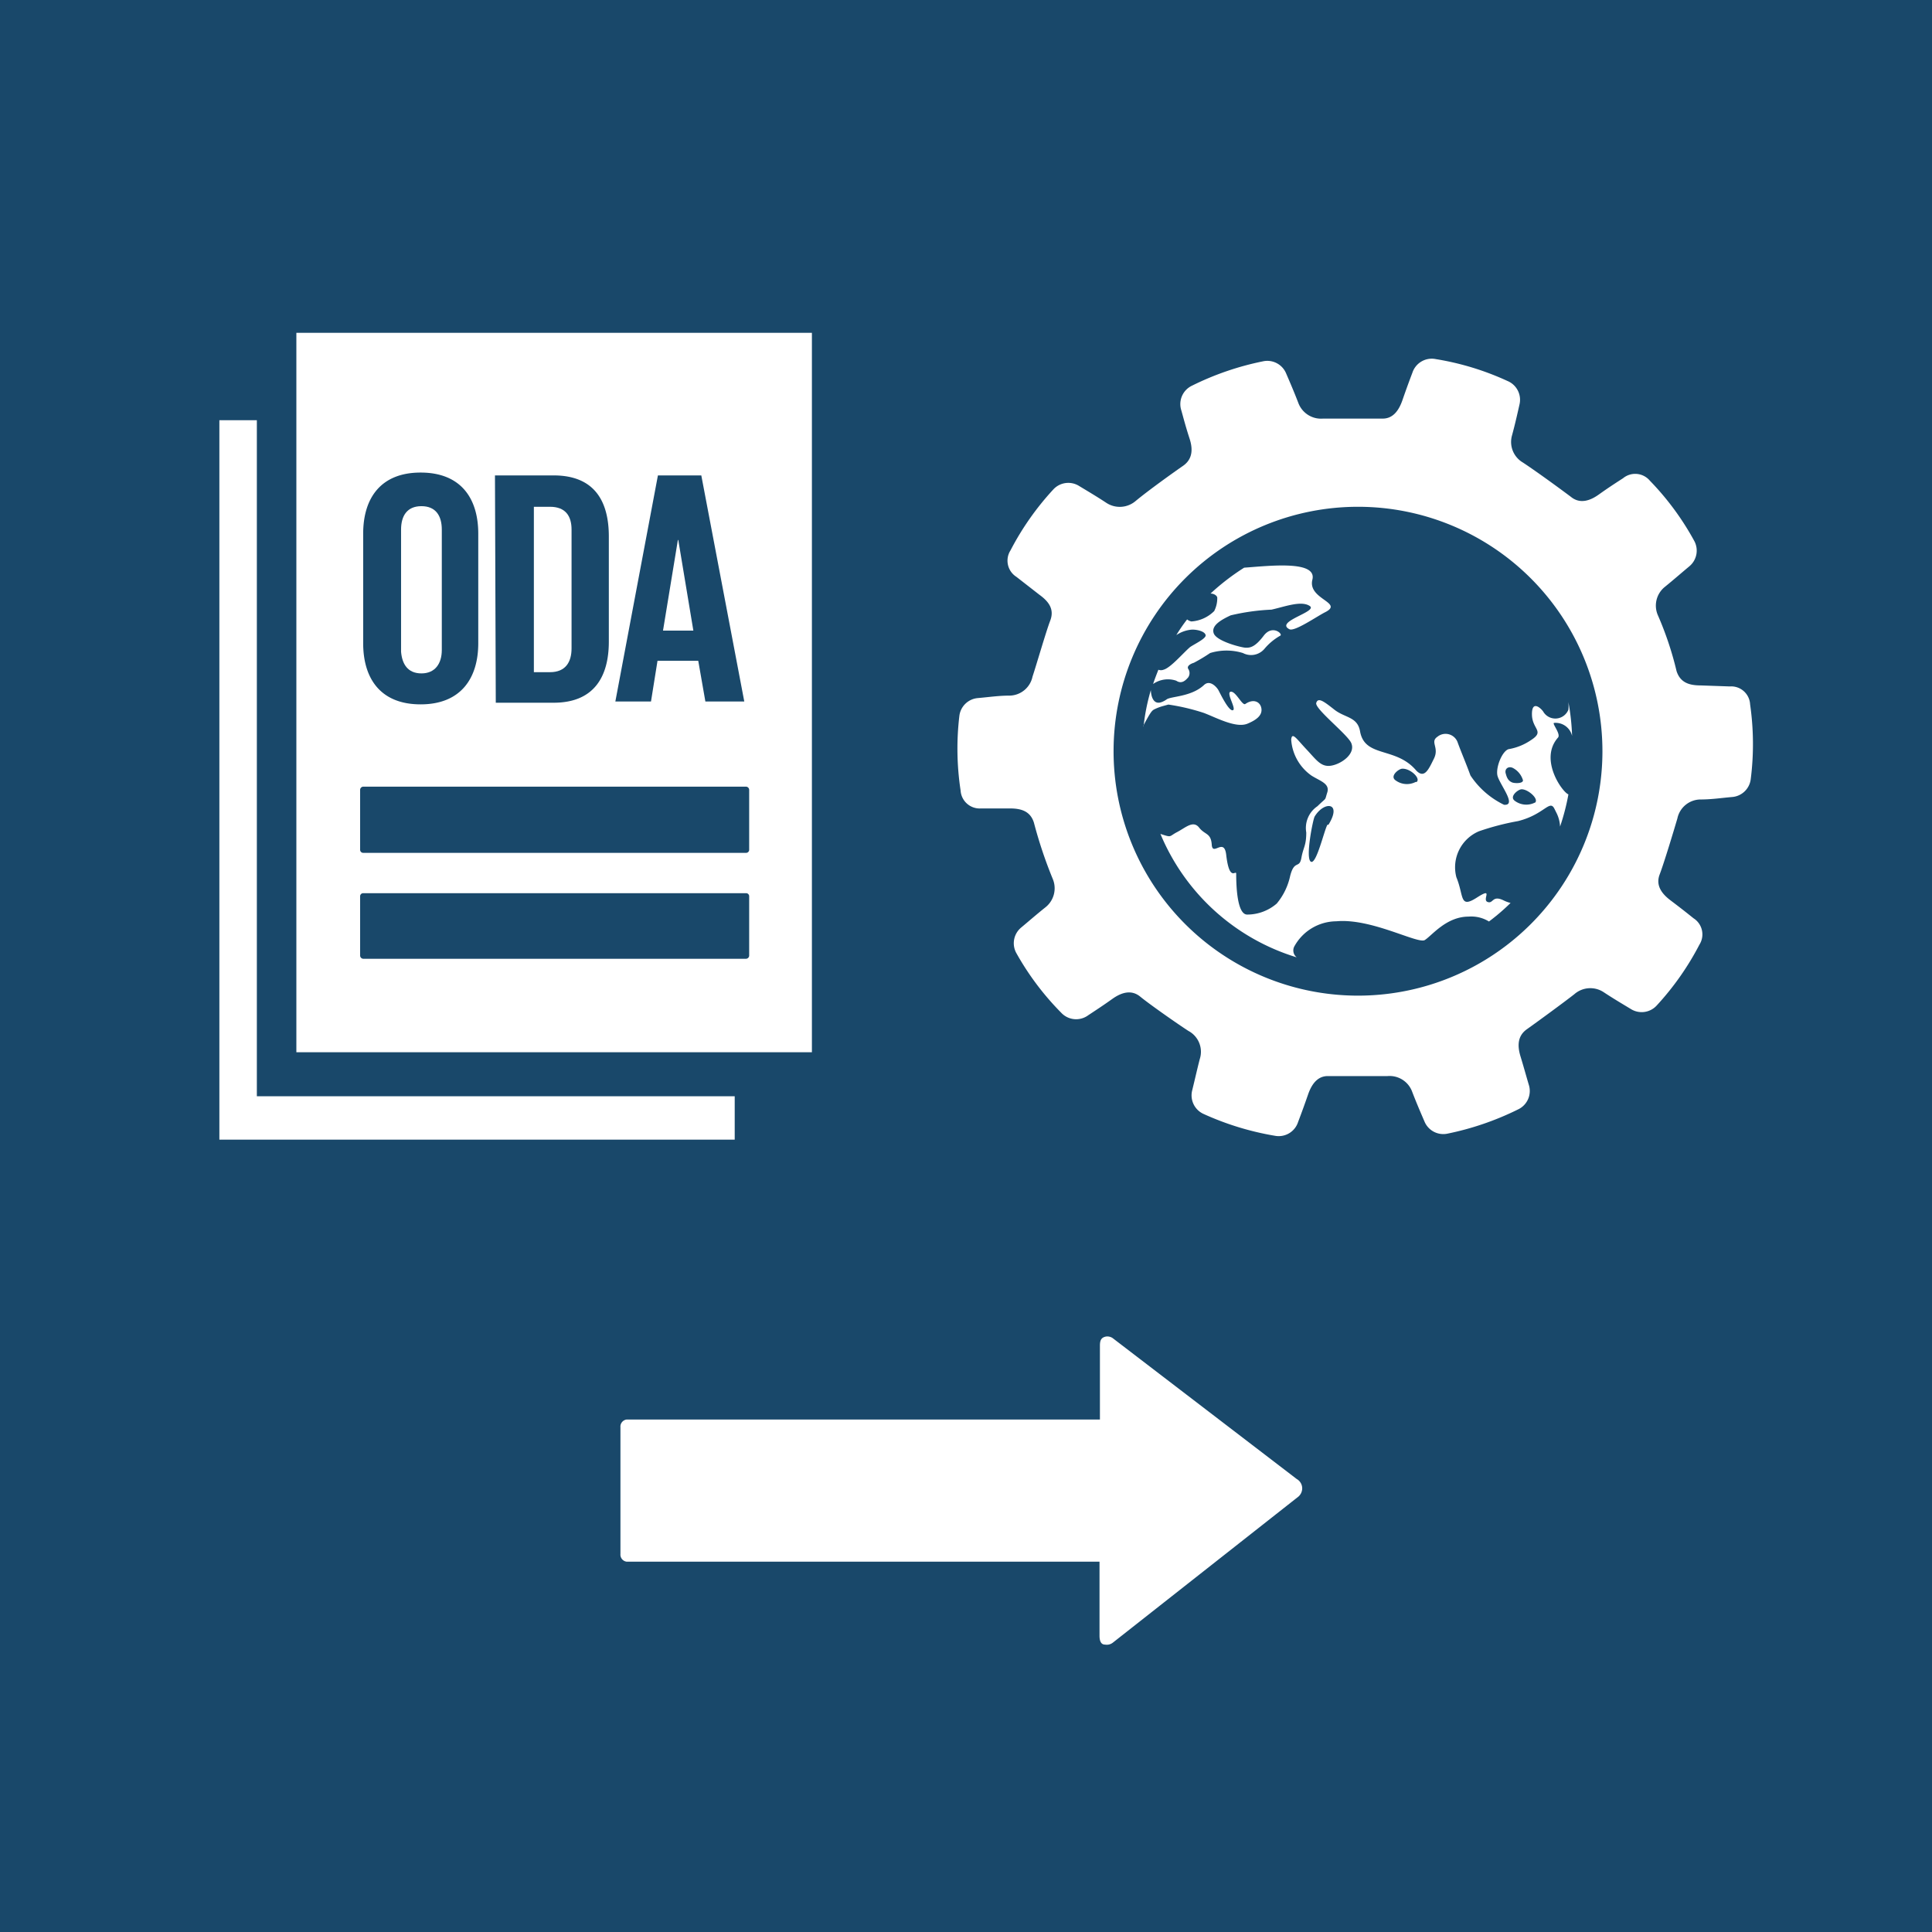
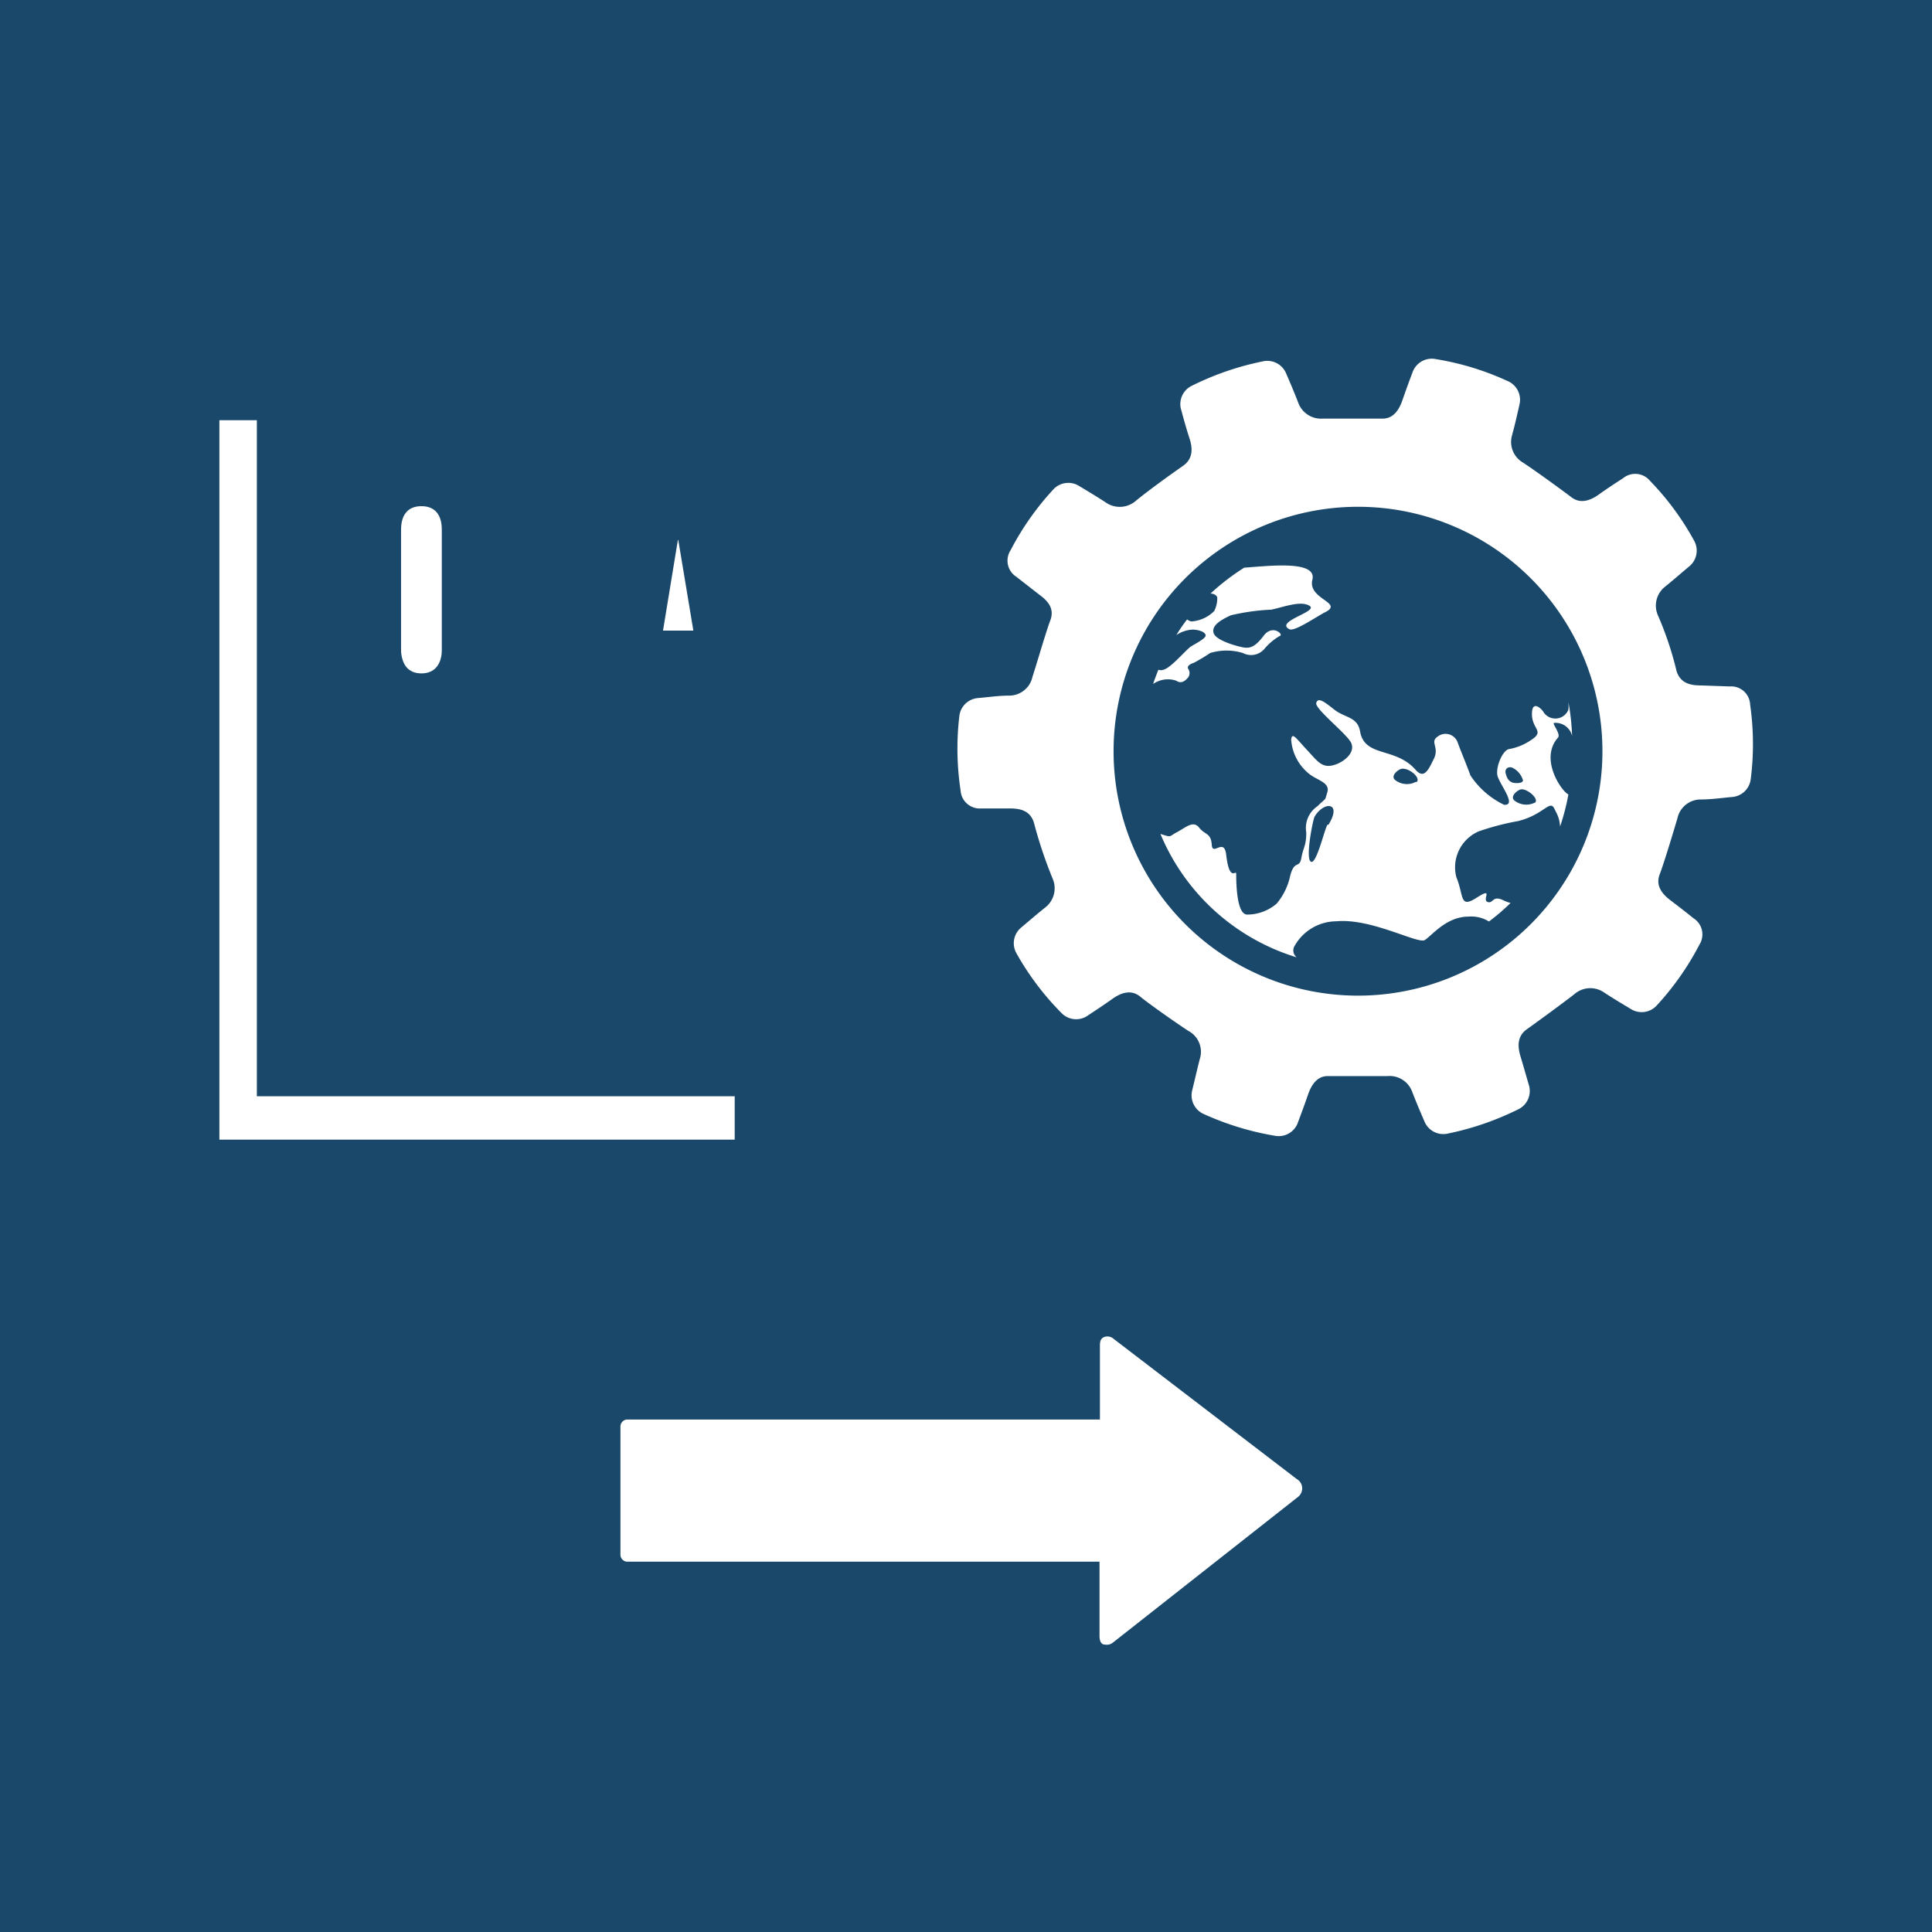
<svg xmlns="http://www.w3.org/2000/svg" id="TARGETS" viewBox="0 0 94.85 94.85">
  <defs>
    <style>
      .cls-1 {
        fill: #19486a;
      }

      .cls-2 {
        fill: #fff;
      }
    </style>
  </defs>
  <title>Goal_17_RGB_NG</title>
  <rect class="cls-1" width="94.85" height="94.85" />
  <g>
    <g>
      <path class="cls-2" d="M85.92,34.58a.93.93,0,0,0-1-.88l-1.43-.05c-.58,0-1-.15-1.18-.7a16.15,16.15,0,0,0-.92-2.75,1.18,1.18,0,0,1,.36-1.4c.43-.35.77-.65,1.19-1a1,1,0,0,0,.24-1.24A13.56,13.56,0,0,0,81,23.6a.94.94,0,0,0-1.32-.12c-.45.29-.77.5-1.19.8s-.92.48-1.37.11c-.83-.62-1.79-1.31-2.35-1.68a1.17,1.17,0,0,1-.54-1.33c.15-.55.25-1,.37-1.53A1,1,0,0,0,74,18.7a13.57,13.57,0,0,0-3.51-1.07,1,1,0,0,0-1.15.67c-.19.5-.32.86-.49,1.35s-.46.92-1,.9c-1.2,0-2.08,0-2.89,0a1.19,1.19,0,0,1-1.22-.77c-.2-.52-.38-.94-.6-1.45A1,1,0,0,0,62,17.74a14.1,14.1,0,0,0-3.47,1.19A1,1,0,0,0,58,20.16c.14.51.24.88.4,1.37s.17,1-.32,1.34-1.68,1.19-2.32,1.72a1.2,1.2,0,0,1-1.44.1c-.47-.31-.86-.54-1.34-.83a1,1,0,0,0-1.26.16,13.7,13.7,0,0,0-2.11,3,.94.94,0,0,0,.29,1.3l1.13.88c.47.34.74.72.53,1.27s-.68,2.18-.87,2.75a1.17,1.17,0,0,1-1.1.93c-.56,0-1,.07-1.57.12a1,1,0,0,0-.92.87,13.67,13.67,0,0,0,.06,3.67.94.94,0,0,0,1,.88l1.43,0c.57,0,1,.15,1.17.7a21.94,21.94,0,0,0,.92,2.75,1.19,1.19,0,0,1-.35,1.4c-.44.35-.78.65-1.2,1a1,1,0,0,0-.24,1.24,13.56,13.56,0,0,0,2.21,2.94,1,1,0,0,0,1.33.12c.44-.29.76-.5,1.18-.8s.92-.48,1.37-.11,1.79,1.31,2.36,1.68A1.16,1.16,0,0,1,58.9,52c-.14.55-.24,1-.37,1.53a1,1,0,0,0,.54,1.15,14.06,14.06,0,0,0,3.52,1.08,1,1,0,0,0,1.14-.68c.19-.5.32-.86.49-1.35s.46-.92,1-.9c1.08,0,1.91,0,2.89,0a1.18,1.18,0,0,1,1.22.77c.2.52.38.94.6,1.45a1,1,0,0,0,1.11.61,14.17,14.17,0,0,0,3.48-1.19,1,1,0,0,0,.53-1.23c-.15-.51-.25-.88-.4-1.37s-.17-1,.31-1.34,1.82-1.32,2.33-1.72a1.19,1.19,0,0,1,1.44-.1c.47.31.86.54,1.34.83a1,1,0,0,0,1.25-.16,13.7,13.7,0,0,0,2.11-3,.94.94,0,0,0-.29-1.3c-.41-.33-.72-.57-1.13-.88s-.74-.72-.53-1.27.67-2.07.87-2.75a1.17,1.17,0,0,1,1.11-.93c.56,0,1-.07,1.56-.12a1,1,0,0,0,.93-.87A13.67,13.67,0,0,0,85.92,34.58ZM66.61,48.88a12,12,0,1,1,12.06-12A12,12,0,0,1,66.61,48.88Z" />
      <path class="cls-2" d="M57.75,33.42c.28.19.48-.05.58-.16a.37.37,0,0,0,0-.43c-.07-.14.14-.25.28-.29a8.43,8.43,0,0,0,.8-.48,2.73,2.73,0,0,1,1.61,0,.86.86,0,0,0,1.06-.21,2.81,2.81,0,0,1,.77-.64c.16-.07-.38-.57-.81,0s-.67.59-.87.59-1.43-.31-1.58-.7.38-.68.83-.89a10.61,10.61,0,0,1,2-.28c.64-.14,1.46-.46,1.88-.18s-1.73.76-1,1.14c.25.14,1.38-.65,1.77-.84.91-.47-.88-.63-.64-1.59s-2.1-.68-3.35-.59a11.31,11.31,0,0,0-1.65,1.27c.15,0,.3.08.33.19a1.38,1.38,0,0,1-.15.67,1.76,1.76,0,0,1-1.12.51.51.51,0,0,1-.21-.1,8.09,8.09,0,0,0-.53.77,1.59,1.59,0,0,1,.78-.27c.27,0,.62.09.66.27s-.66.49-.79.61c-.37.33-.94,1-1.28,1.09a.35.35,0,0,1-.25,0c-.09.23-.18.46-.26.7A1.27,1.27,0,0,1,57.75,33.42Z" />
      <path class="cls-2" d="M75.17,36.33a2.76,2.76,0,0,1-1.11.45c-.31.1-.62.86-.55,1.27s1,1.51.33,1.46a4.12,4.12,0,0,1-1.65-1.44c-.21-.58-.46-1.16-.62-1.6a.63.63,0,0,0-1-.3c-.38.26.1.52-.17,1.07s-.47,1-.87.59c-1-1.19-2.53-.61-2.76-1.93-.13-.72-.74-.65-1.26-1.06s-.8-.62-.89-.33,1.62,1.61,1.73,2c.19.51-.5,1-1,1.08s-.72-.28-1.21-.8-.71-.88-.75-.48a2.35,2.35,0,0,0,1,1.77c.43.27.91.39.77.83s0,.2-.48.67a1.29,1.29,0,0,0-.55,1.29c0,.66-.14.7-.24,1.25s-.34.07-.55.88a3.14,3.14,0,0,1-.66,1.36,2.22,2.22,0,0,1-1.45.54c-.48,0-.54-1.32-.54-2,0-.23-.33.45-.49-.93-.1-.88-.67.09-.71-.5s-.33-.47-.62-.84-.66,0-1.08.22-.24.28-.82.09h0A10.59,10.59,0,0,0,63.66,47a.43.43,0,0,1-.13-.51,2.37,2.37,0,0,1,2.08-1.26c1.72-.16,4,1.13,4.34.92S71,45,72.1,45a1.66,1.66,0,0,1,1,.24,10.18,10.18,0,0,0,1.06-.91,1.66,1.66,0,0,1-.33-.12c-.58-.29-.51.18-.8.07s.33-.76-.53-.21-.62-.08-1-1a1.92,1.92,0,0,1,1.11-2.26,12.73,12.73,0,0,1,1.92-.5c1.28-.32,1.55-1.07,1.78-.61l.12.24a1.66,1.66,0,0,1,.16.64A11,11,0,0,0,77,39c-.31-.12-1.45-1.73-.51-2.79.15-.18-.32-.71-.19-.72a.83.83,0,0,1,.88.64A11,11,0,0,0,77,34.47a2.2,2.2,0,0,1,0,.37.69.69,0,0,1-1.24.09c-.11-.16-.56-.58-.55.15S75.85,35.89,75.17,36.33Zm-10,4.16c-.15.23-.55,2-.82,1.81s.11-2.07.19-2.21C65,39.32,65.91,39.37,65.22,40.49Zm4.33-2.1a.94.94,0,0,1-1-.09c-.27-.21.17-.55.33-.56C69.23,37.71,69.76,38.21,69.55,38.39ZM73.93,38c-.09-.26.13-.4.34-.3a1,1,0,0,1,.5.61c0,.17-.43.15-.54.1S74,38.28,73.93,38Zm1.43,1.4a.94.94,0,0,1-1-.09c-.27-.21.17-.55.33-.56C75,38.73,75.57,39.22,75.36,39.41Z" />
-       <path class="cls-2" d="M57.36,34.59A10.38,10.38,0,0,1,59.1,35c.61.23,1.57.76,2.14.53.41-.17.73-.39.69-.73s-.38-.52-.79-.24c-.15.11-.47-.64-.72-.6s.31.87.1.91-.64-.88-.71-1-.4-.52-.7-.24c-.63.59-1.64.55-1.84.71a1,1,0,0,1-.22.12c-.41.17-.54-.25-.55-.58a10,10,0,0,0-.36,1.81.35.35,0,0,1,0-.08c.34-.64.41-.72.52-.78a2.44,2.44,0,0,1,.41-.16Z" />
    </g>
    <g>
      <path class="cls-2" d="M20.69,33.06c.67,0,1-.48,1-1.15V26c0-.67-.29-1.15-1-1.15s-1,.48-1,1.15v6C19.74,32.58,20,33.06,20.69,33.06Z" />
      <polygon class="cls-2" points="33.3 26.51 33.28 26.51 32.55 30.96 34.04 30.96 33.3 26.51" />
-       <path class="cls-2" d="M28.06,31.83V26c0-.66-.29-1.12-1.06-1.12h-.79V33H27C27.77,33,28.06,32.5,28.06,31.83Z" />
-       <path class="cls-2" d="M14.55,16.34V51.66H39.86V16.34Zm17.75,7h2.13l2.11,11.1H34.63l-.35-2h-2l-.32,2H30.21Zm-8,0h2.88c2,0,2.71,1.26,2.71,3V31.5c0,1.7-.71,3-2.71,3H24.34Zm-6.47,2.86c0-1.73.85-3,2.82-3s2.83,1.26,2.83,3v5.38c0,1.71-.85,3-2.83,3s-2.82-1.28-2.82-3ZM36.78,46.91a.16.16,0,0,1-.15.16H17.83a.16.16,0,0,1-.15-.16V44a.15.15,0,0,1,.15-.15h18.8a.15.15,0,0,1,.15.15Zm0-5.19a.15.15,0,0,1-.15.15H17.83a.15.15,0,0,1-.15-.15V38.78a.16.16,0,0,1,.15-.16h18.8a.16.16,0,0,1,.15.16Z" />
      <polygon class="cls-2" points="12.61 20.63 10.77 20.63 10.77 55.95 36.07 55.95 36.07 53.82 12.61 53.82 12.61 20.63" />
    </g>
    <path class="cls-2" d="M63.75,73.47l-9.11,7.17a.48.48,0,0,1-.39.1c-.2,0-.27-.18-.27-.44V76.67H30.77a.35.35,0,0,1-.31-.38V70.07a.35.35,0,0,1,.31-.38H54V66.06c0-.27.07-.39.28-.44a.46.46,0,0,1,.38.1l9,6.89a.53.53,0,0,1,.27.49A.55.55,0,0,1,63.75,73.47Z" />
  </g>
</svg>